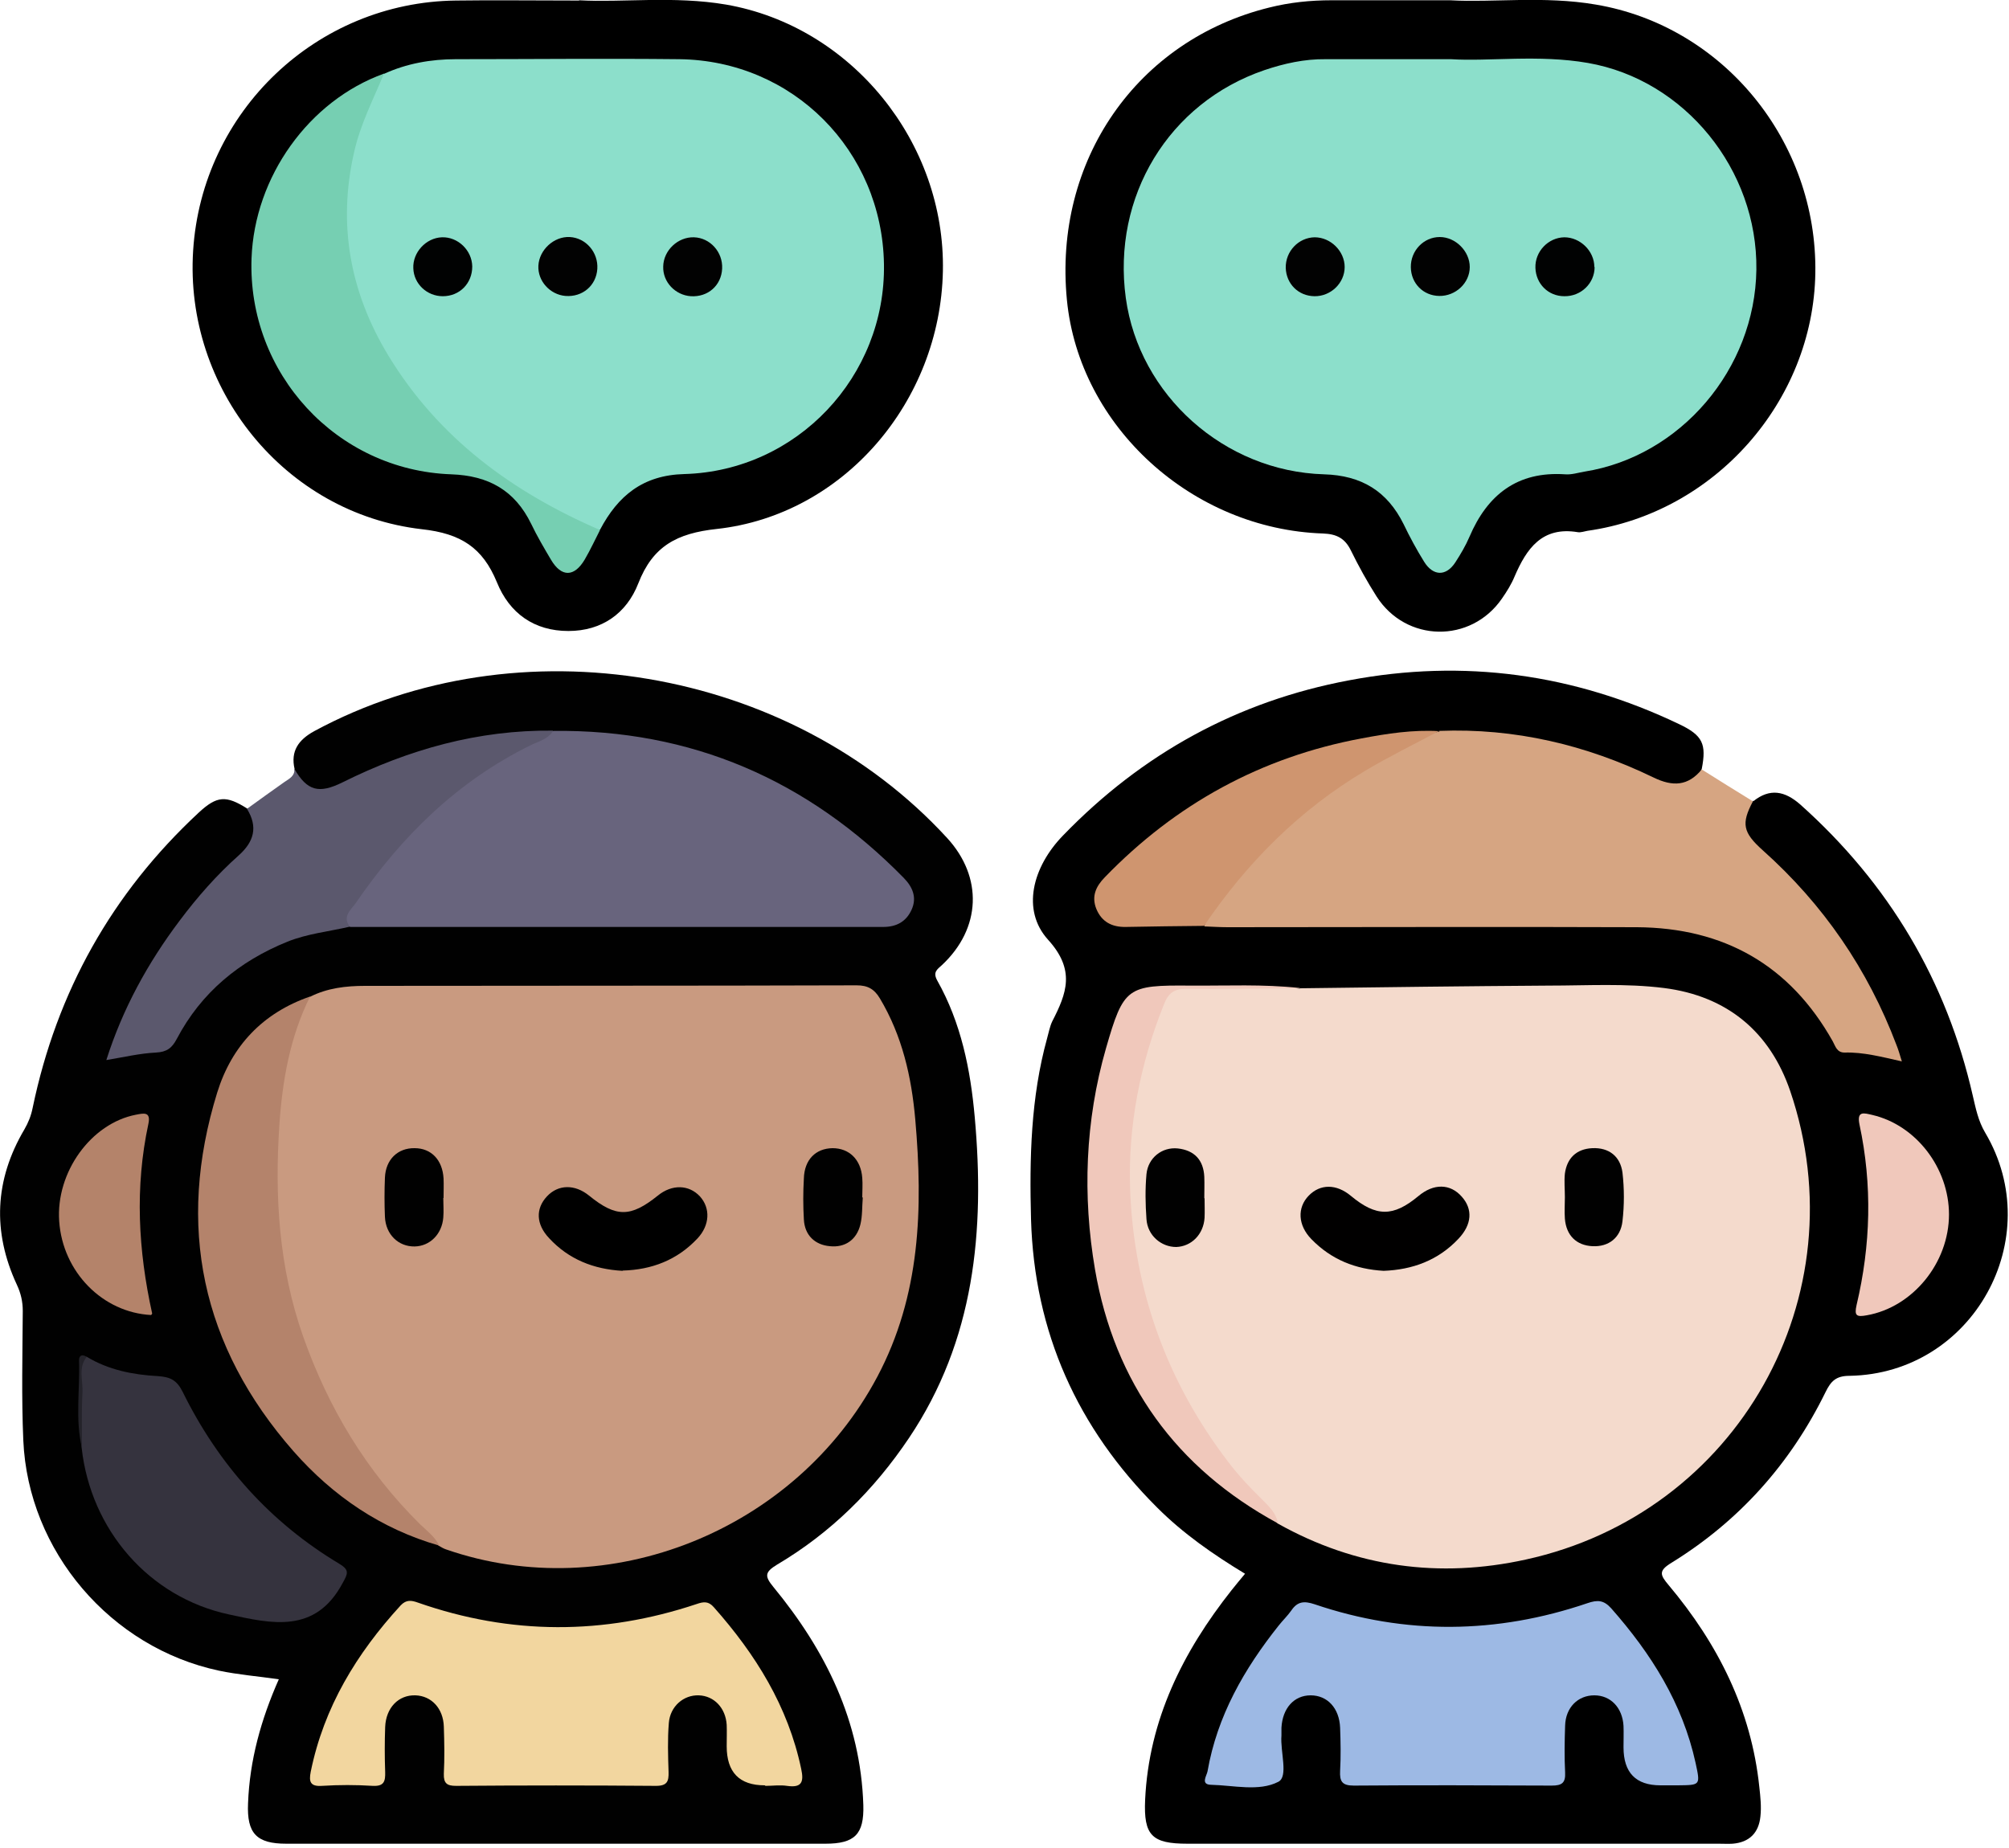
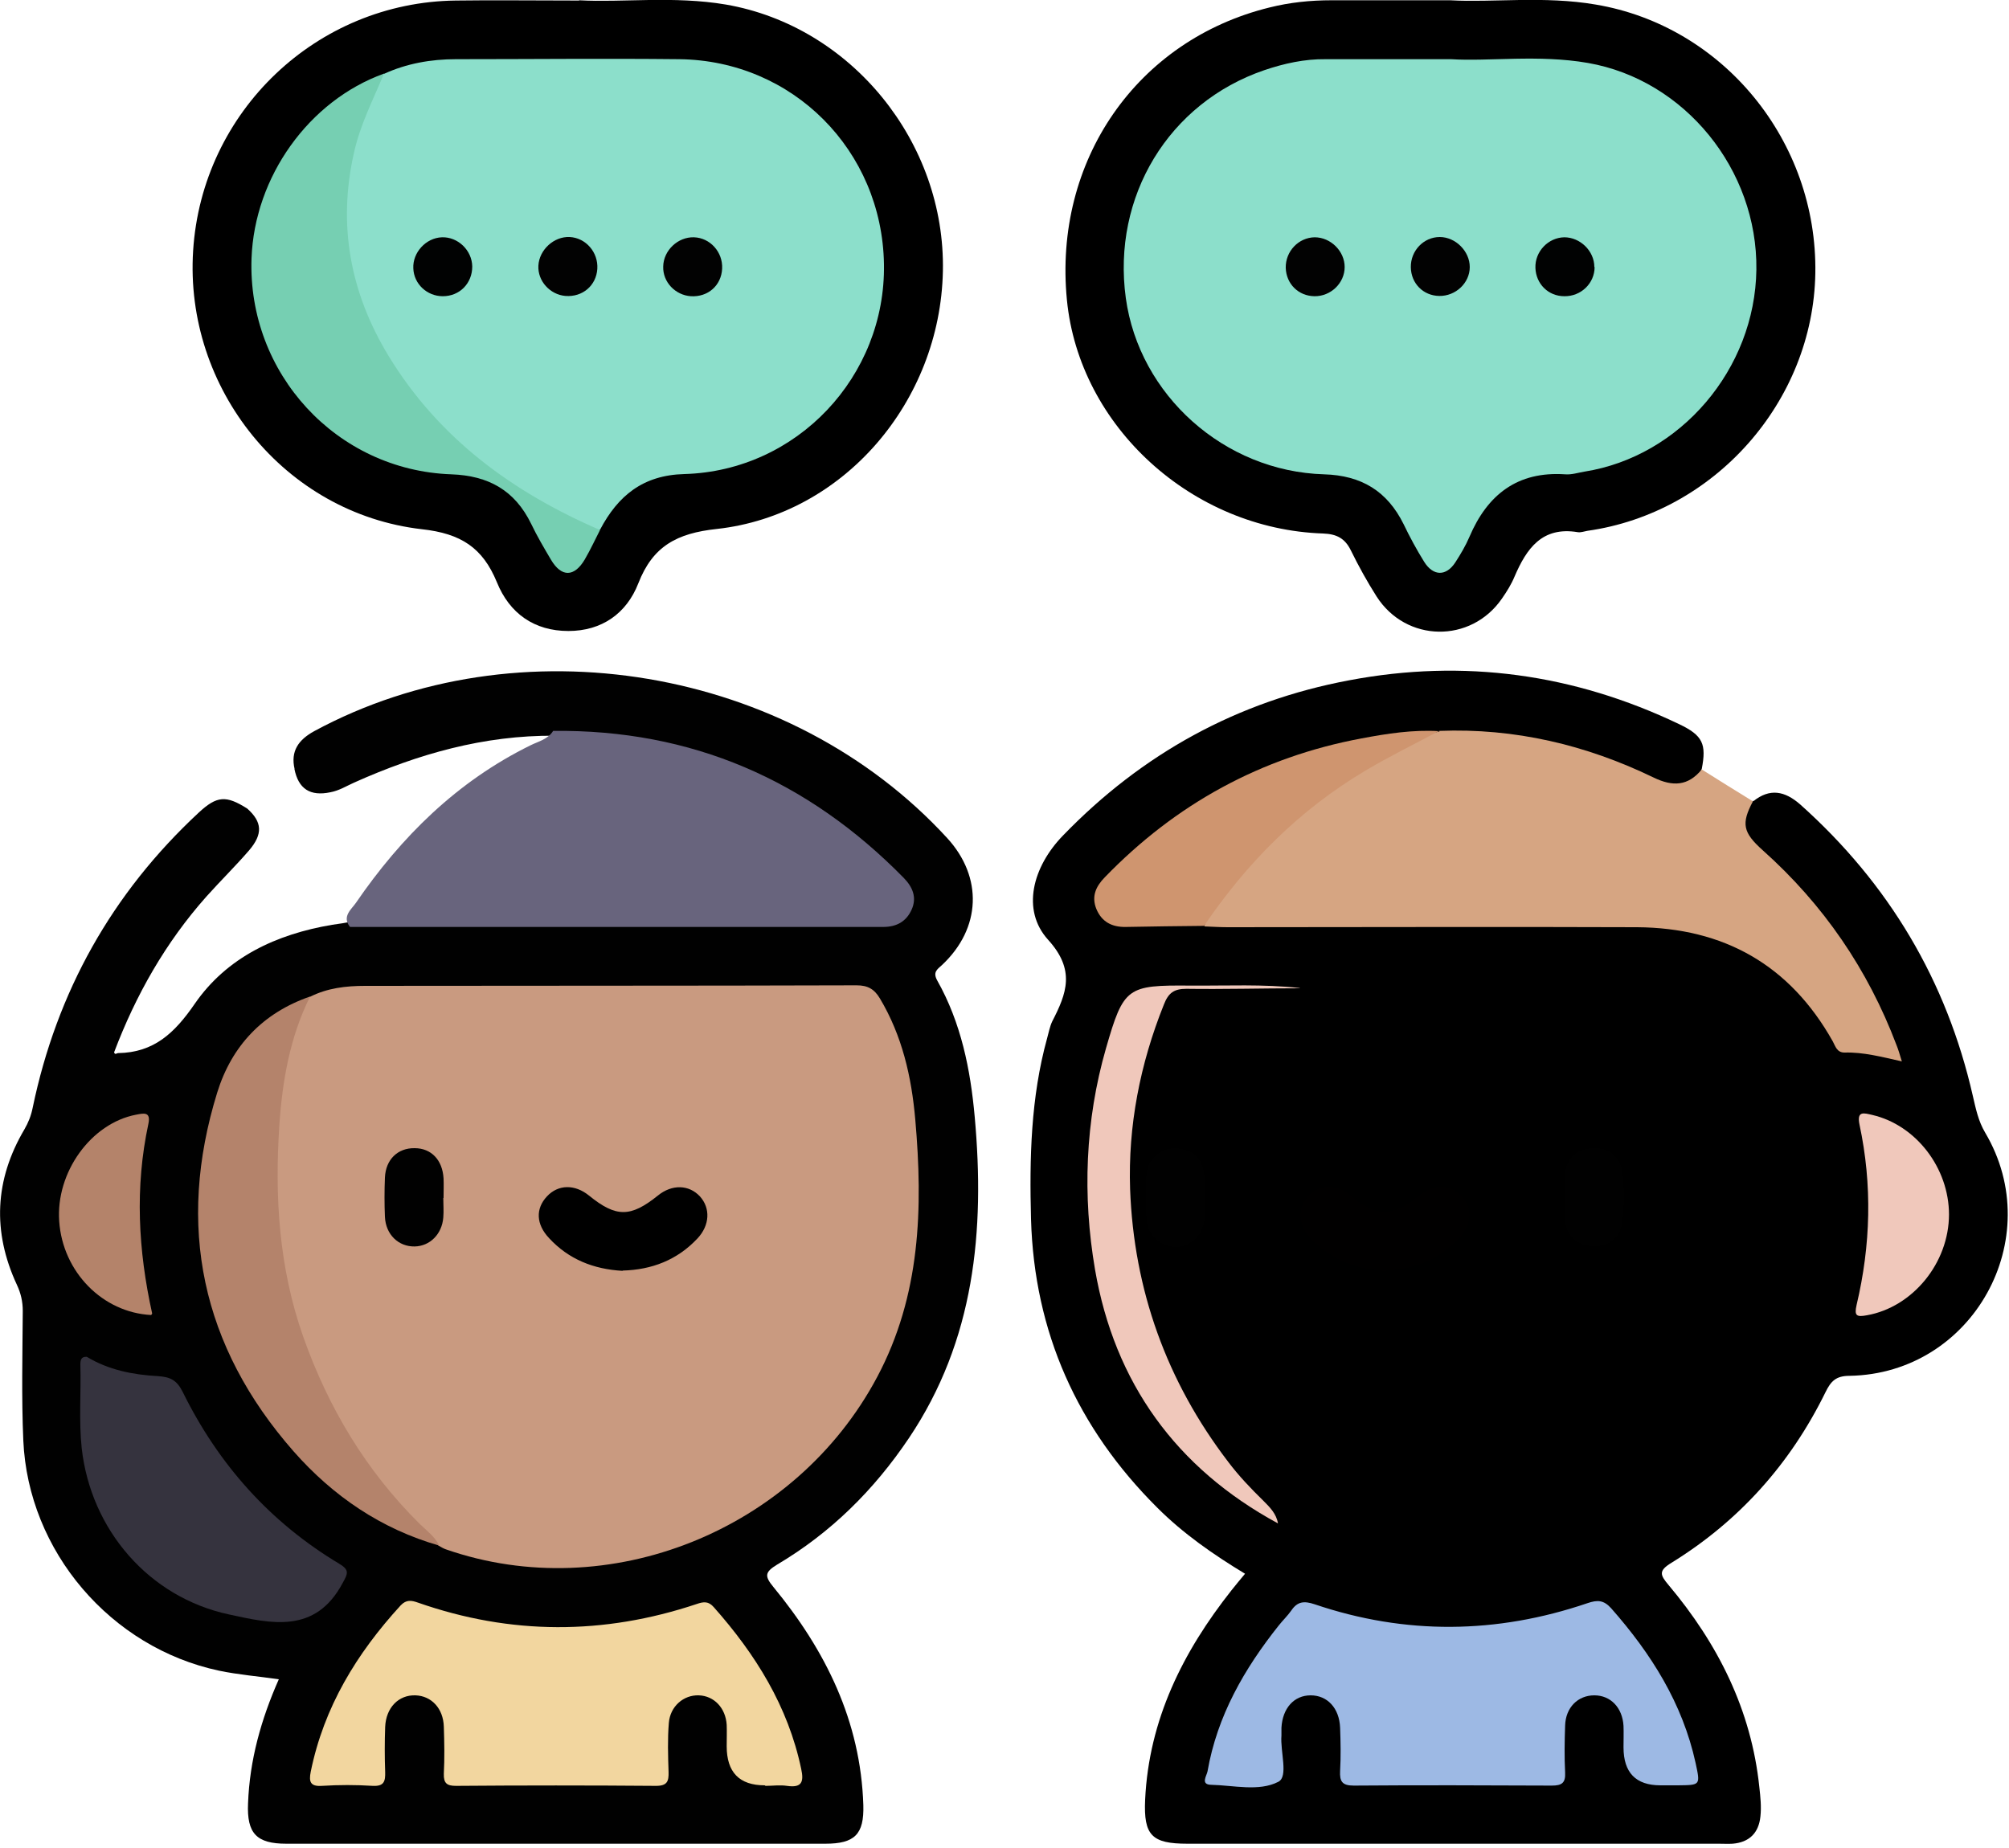
<svg xmlns="http://www.w3.org/2000/svg" width="75" height="69" viewBox="0 0 75 69" fill="none">
  <g clip-path="url(#clip0_1518_5955)">
    <path d="M10.999 28.72C10.839 28.04 11.149 27.62 11.729 27.3C19.349 23.18 29.489 24.89 35.359 31.29C36.7 32.75 36.63 34.66 35.169 36.03C34.98 36.2 34.819 36.3 34.989 36.61C35.88 38.19 36.23 39.93 36.389 41.71C36.77 45.95 36.389 50.04 33.929 53.7C32.63 55.63 31.02 57.23 29.009 58.42C28.549 58.7 28.54 58.85 28.869 59.25C30.82 61.62 32.13 64.26 32.23 67.4C32.26 68.49 31.91 68.84 30.809 68.84C24.099 68.84 17.39 68.84 10.69 68.84C9.58 68.84 9.21 68.46 9.26 67.33C9.32 65.73 9.74 64.21 10.409 62.7C9.64 62.59 8.9 62.53 8.18 62.38C4.13 61.52 1.05 57.92 0.87 53.78C0.8 52.17 0.84 50.56 0.85 48.95C0.85 48.6 0.78 48.29 0.63 47.97C-0.29 45.99 -0.2 44.05 0.91 42.17C1.06 41.91 1.16 41.66 1.22 41.36C2.12 37.03 4.18 33.35 7.42 30.34C8.1 29.71 8.44 29.69 9.23 30.19C9.79 30.69 9.82 31.14 9.3 31.75C8.79 32.34 8.23 32.89 7.71 33.47C6.18 35.19 5.07 37.15 4.26 39.29C4.29 39.4 4.36 39.32 4.41 39.32C5.75 39.3 6.52 38.57 7.27 37.48C8.47 35.74 10.319 34.88 12.399 34.53C12.659 34.49 12.93 34.46 13.19 34.39C13.6 34.32 14.02 34.34 14.43 34.34C20.36 34.34 26.29 34.34 32.209 34.34C32.779 34.34 33.48 34.49 33.739 33.79C33.989 33.13 33.389 32.78 33.01 32.4C30.209 29.65 26.84 28.09 22.97 27.6C22.22 27.5 21.47 27.46 20.709 27.47C18.07 27.45 15.61 28.15 13.22 29.22C12.93 29.35 12.659 29.52 12.339 29.58C11.579 29.74 11.139 29.46 10.989 28.7L10.999 28.72Z" fill="#010101" />
    <path d="M65.45 29.92C66.07 29.42 66.63 29.53 67.21 30.04C70.51 32.99 72.67 36.61 73.65 40.92C73.76 41.39 73.85 41.85 74.11 42.29C76.45 46.24 73.65 51.29 69.05 51.37C68.54 51.37 68.35 51.57 68.15 51.98C66.84 54.65 64.93 56.79 62.4 58.35C61.91 58.65 61.97 58.8 62.29 59.18C64.13 61.37 65.38 63.84 65.68 66.73C65.72 67.09 65.76 67.46 65.72 67.82C65.66 68.43 65.31 68.79 64.68 68.84C64.51 68.85 64.34 68.84 64.17 68.84C57.56 68.84 50.95 68.84 44.33 68.84C43 68.84 42.69 68.53 42.75 67.2C42.89 64.21 44.16 61.67 45.98 59.37C46.13 59.18 46.29 58.99 46.48 58.76C45.29 58.04 44.17 57.26 43.2 56.29C40.22 53.32 38.61 49.74 38.49 45.52C38.43 43.25 38.48 40.98 39.09 38.77C39.15 38.56 39.19 38.33 39.28 38.14C39.82 37.09 40.16 36.22 39.12 35.08C38.13 33.98 38.54 32.37 39.69 31.19C42.64 28.14 46.2 26.18 50.37 25.4C54.65 24.59 58.76 25.16 62.69 27.04C63.57 27.46 63.71 27.78 63.53 28.71C63.24 29.39 62.75 29.6 62.02 29.34C61.38 29.11 60.77 28.8 60.13 28.56C58.08 27.81 55.97 27.43 53.78 27.46C50.14 27.51 46.85 28.63 43.88 30.72C43.02 31.32 42.23 32.01 41.53 32.79C41.26 33.08 40.99 33.39 41.18 33.82C41.37 34.26 41.78 34.35 42.22 34.35C43.14 34.35 44.07 34.35 45 34.35C50.34 34.33 55.67 34.32 61.01 34.35C64.18 34.37 66.72 35.63 68.4 38.41C68.63 38.8 68.93 39 69.38 39.07C69.85 39.14 70.35 39.13 70.75 39.42C69.89 37.06 68.61 34.92 66.9 33.04C66.46 32.55 65.95 32.13 65.47 31.68C64.82 31.06 64.83 30.41 65.46 29.89L65.45 29.92Z" fill="black" />
    <path d="M54.14 0.01C55.72 0.1 57.65 -0.16 59.57 0.17C64.33 0.97 67.85 5.27 67.77 10.2C67.69 14.99 64.01 19.15 59.26 19.82C59.14 19.84 59.01 19.89 58.9 19.87C57.57 19.65 56.99 20.48 56.54 21.53C56.42 21.82 56.25 22.09 56.07 22.35C54.91 24.03 52.49 23.99 51.39 22.27C51.04 21.72 50.72 21.14 50.43 20.55C50.21 20.1 49.9 19.94 49.4 19.92C44.5 19.76 40.29 15.92 39.83 11.2C39.32 6 42.44 1.5 47.39 0.28C48.15 0.09 48.92 0.01 49.71 0.01C51.08 0.01 52.44 0.01 54.15 0.01H54.14Z" fill="black" />
    <path d="M21.62 0.01C23.21 0.1 25.16 -0.16 27.1 0.17C31.78 0.98 35.3 5.31 35.2 10.13C35.1 15 31.49 19.23 26.76 19.75C25.27 19.91 24.37 20.39 23.83 21.78C23.39 22.91 22.46 23.56 21.22 23.56C19.94 23.56 19.02 22.9 18.55 21.74C18.02 20.45 17.21 19.92 15.75 19.76C10.62 19.17 6.88 14.5 7.21 9.36C7.54 4.16 11.82 0.08 17.02 0.02C18.43 -0 19.85 0.02 21.62 0.02V0.01Z" fill="black" />
    <path d="M53.73 27.29C56.55 27.18 59.21 27.81 61.73 29.03C62.45 29.38 63.02 29.35 63.53 28.73C64.17 29.13 64.8 29.53 65.44 29.92C65 30.75 65.06 31.08 65.81 31.75C68.07 33.77 69.73 36.19 70.8 39.02C70.87 39.19 70.92 39.37 71 39.63C70.24 39.46 69.56 39.28 68.86 39.3C68.57 39.3 68.52 39.06 68.42 38.88C66.82 36.03 64.35 34.64 61.11 34.62C56.02 34.6 50.92 34.62 45.83 34.62C45.54 34.62 45.25 34.6 44.96 34.59C45.13 33.74 45.73 33.15 46.26 32.55C48.03 30.55 50.06 28.87 52.51 27.75C52.91 27.57 53.31 27.41 53.74 27.31L53.73 27.29Z" fill="#D6A582" />
-     <path d="M13.06 34.6C12.28 34.78 11.48 34.86 10.73 35.16C8.93 35.89 7.51 37.06 6.6 38.79C6.42 39.13 6.23 39.28 5.82 39.3C5.22 39.33 4.63 39.47 3.97 39.58C4.58 37.66 5.52 35.95 6.71 34.37C7.37 33.49 8.09 32.67 8.91 31.94C9.48 31.43 9.64 30.88 9.22 30.2C9.69 29.86 10.16 29.52 10.63 29.19C10.81 29.07 11.01 28.97 10.99 28.71C11.47 29.53 11.9 29.65 12.79 29.21C15.26 27.98 17.86 27.25 20.64 27.28C20.66 27.7 20.29 27.77 20.03 27.9C17.41 29.17 15.37 31.11 13.68 33.44C13.42 33.79 13.2 34.17 13.06 34.59V34.6Z" fill="#5B586D" />
    <path d="M11.569 37.22C12.219 36.89 12.919 36.81 13.629 36.81C19.749 36.8 25.869 36.81 31.979 36.79C32.399 36.79 32.639 36.93 32.849 37.28C33.679 38.67 34.029 40.2 34.169 41.8C34.459 45.11 34.369 48.36 32.749 51.41C29.699 57.15 22.719 59.96 16.649 57.85C16.559 57.82 16.479 57.77 16.389 57.72C14.499 56.39 13.229 54.54 12.199 52.54C9.939 48.11 9.599 43.46 10.799 38.67C10.929 38.14 11.019 37.55 11.559 37.22H11.569Z" fill="#C99A80" />
    <path d="M13.06 34.6C12.76 34.22 13.12 33.95 13.28 33.72C14.98 31.24 17.06 29.18 19.8 27.83C20.1 27.68 20.45 27.61 20.65 27.29C25.81 27.23 30.15 29.12 33.74 32.78C34.07 33.12 34.24 33.51 34.03 33.97C33.83 34.41 33.47 34.61 32.97 34.61C30.97 34.61 28.97 34.61 26.97 34.61C22.34 34.61 17.7 34.61 13.07 34.61L13.06 34.6Z" fill="#68647D" />
    <path d="M28.549 66.66C27.602 66.66 27.129 66.173 27.129 65.2C27.129 64.93 27.139 64.66 27.129 64.4C27.089 63.77 26.659 63.32 26.089 63.3C25.519 63.28 25.019 63.71 24.969 64.33C24.919 64.94 24.939 65.55 24.959 66.16C24.969 66.51 24.909 66.68 24.489 66.68C21.999 66.66 19.509 66.66 17.029 66.68C16.689 66.68 16.559 66.59 16.569 66.23C16.599 65.65 16.589 65.06 16.569 64.47C16.549 63.79 16.109 63.32 15.509 63.3C14.879 63.28 14.409 63.76 14.379 64.48C14.359 65.04 14.359 65.6 14.379 66.16C14.389 66.51 14.339 66.7 13.919 66.68C13.289 66.64 12.649 66.64 12.019 66.68C11.579 66.71 11.529 66.52 11.599 66.16C12.089 63.74 13.319 61.73 14.959 59.94C15.169 59.72 15.359 59.75 15.609 59.84C19.069 61.05 22.539 61.05 26.009 59.89C26.269 59.8 26.449 59.78 26.649 60.01C28.209 61.77 29.419 63.71 29.909 66.04C30.019 66.54 29.929 66.76 29.379 66.68C29.119 66.64 28.839 66.68 28.579 66.68L28.549 66.66Z" fill="#F2D69F" />
    <path d="M11.57 37.22C10.82 38.73 10.54 40.37 10.43 42C10.25 44.67 10.41 47.33 11.32 49.91C12.26 52.57 13.67 54.92 15.67 56.9C15.93 57.15 16.23 57.37 16.4 57.71C14.23 57.09 12.43 55.86 10.96 54.19C7.52 50.27 6.57 45.77 8.11 40.79C8.65 39.05 9.81 37.82 11.57 37.21V37.22Z" fill="#B4836B" />
    <path d="M3.24 50.66C4.05 51.15 4.96 51.33 5.88 51.38C6.36 51.41 6.6 51.53 6.82 51.97C8.15 54.67 10.08 56.84 12.67 58.39C13.05 58.62 12.99 58.75 12.79 59.11C11.77 61.02 10.12 60.62 8.55 60.28C5.56 59.64 3.39 57.12 3.05 54.07C2.94 53.03 3.03 51.99 3 50.95C3 50.8 3.02 50.65 3.23 50.66H3.24Z" fill="#35333E" />
    <path d="M5.65 49.1C3.83 49.01 2.34 47.49 2.21 45.6C2.08 43.77 3.4 41.94 5.08 41.62C5.35 41.57 5.64 41.49 5.54 41.96C5.03 44.33 5.16 46.69 5.68 49.04C5.68 49.06 5.66 49.08 5.64 49.1H5.65Z" fill="#B4836A" />
-     <path d="M3.24 50.66C2.91 51.06 3.1 51.54 3.08 51.98C3.04 52.68 3.06 53.37 3.06 54.07C2.8 52.98 2.99 51.88 2.95 50.79C2.95 50.6 3.08 50.55 3.24 50.67V50.66Z" fill="#24232A" />
-     <path d="M48.53 36.9C51.62 36.86 54.72 36.82 57.81 36.8C59.25 36.8 60.69 36.71 62.12 36.89C64.49 37.19 66.08 38.54 66.83 40.73C69.44 48.39 64.87 56.5 56.96 58.23C53.74 58.94 50.62 58.52 47.71 56.89C45.6 55 44.08 52.7 43.1 50.06C41.57 45.94 41.62 41.81 43.14 37.69C43.36 37.08 43.68 36.8 44.37 36.84C45.75 36.92 47.15 36.79 48.53 36.91V36.9Z" fill="#F4DACC" />
    <path d="M61.989 66.66C61.069 66.66 60.609 66.187 60.609 65.24C60.609 64.97 60.619 64.7 60.609 64.44C60.569 63.76 60.129 63.3 59.519 63.3C58.909 63.3 58.449 63.75 58.429 64.43C58.409 65.01 58.399 65.6 58.429 66.18C58.449 66.57 58.309 66.67 57.929 66.67C55.469 66.66 52.999 66.65 50.539 66.67C50.099 66.67 50.009 66.51 50.029 66.12C50.059 65.59 50.049 65.05 50.029 64.51C49.999 63.77 49.549 63.3 48.929 63.3C48.309 63.3 47.879 63.78 47.839 64.51C47.839 64.61 47.839 64.71 47.839 64.8C47.789 65.4 48.109 66.34 47.719 66.53C46.999 66.9 46.059 66.66 45.209 66.64C44.809 66.63 45.049 66.3 45.079 66.14C45.439 64.07 46.449 62.31 47.739 60.69C47.889 60.5 48.069 60.33 48.209 60.13C48.439 59.79 48.689 59.77 49.079 59.9C52.469 61.05 55.879 61.01 59.259 59.86C59.639 59.73 59.869 59.74 60.149 60.05C61.639 61.74 62.809 63.59 63.299 65.82C63.479 66.66 63.489 66.65 62.639 66.66C62.419 66.66 62.199 66.66 61.979 66.66H61.989Z" fill="#9DB9E4" />
    <path d="M53.73 27.29C52.81 27.78 51.87 28.24 50.98 28.77C48.52 30.23 46.55 32.21 44.95 34.57C43.98 34.58 43.01 34.59 42.03 34.61C41.51 34.62 41.13 34.42 40.93 33.94C40.74 33.47 40.91 33.1 41.24 32.76C43.89 30.02 47.08 28.27 50.83 27.57C51.78 27.39 52.75 27.24 53.73 27.3V27.29Z" fill="#CF956F" />
    <path d="M48.529 36.9C47.119 36.9 45.699 36.94 44.289 36.92C43.829 36.92 43.619 37.07 43.449 37.51C42.559 39.73 42.109 42.04 42.189 44.4C42.329 48.16 43.549 51.57 45.849 54.58C46.249 55.11 46.699 55.58 47.169 56.04C47.409 56.28 47.649 56.52 47.709 56.88C43.909 54.82 41.609 51.63 40.879 47.4C40.409 44.65 40.509 41.85 41.289 39.14C41.949 36.85 42.079 36.78 44.439 36.8C45.799 36.81 47.159 36.74 48.519 36.89L48.529 36.9Z" fill="#F0C8BB" />
    <path d="M72.76 45.34C72.76 47.16 71.4 48.81 69.69 49.11C69.31 49.18 69.219 49.13 69.309 48.73C69.84 46.49 69.9 44.24 69.419 41.99C69.309 41.46 69.59 41.56 69.9 41.63C71.529 42.01 72.76 43.61 72.76 45.35V45.34Z" fill="#F0C8BB" />
    <path d="M54.169 2.21C55.579 2.3 57.439 2.03 59.279 2.35C62.899 2.98 65.619 6.34 65.569 10.07C65.519 13.78 62.739 17.04 59.149 17.61C58.909 17.65 58.669 17.73 58.429 17.71C56.649 17.59 55.529 18.47 54.859 20.04C54.719 20.37 54.529 20.69 54.329 21C53.989 21.52 53.509 21.52 53.169 20.98C52.889 20.53 52.629 20.05 52.399 19.57C51.789 18.34 50.829 17.75 49.429 17.71C45.699 17.6 42.529 14.75 42.029 11.13C41.509 7.34 43.629 3.84 47.199 2.62C47.939 2.37 48.699 2.2 49.489 2.21C50.899 2.21 52.319 2.21 54.169 2.21Z" fill="#8CDFCB" />
    <path d="M14.33 2.76C15.18 2.37 16.09 2.21 17.02 2.21C19.8 2.21 22.58 2.18 25.36 2.21C29.6 2.26 32.93 5.62 33 9.86C33.07 14.05 29.76 17.58 25.55 17.7C24 17.74 23.07 18.51 22.4 19.78C22.11 19.89 21.87 19.74 21.63 19.63C18.2 18.06 15.44 15.76 13.76 12.32C12.32 9.37 12.42 6.39 13.8 3.44C13.93 3.17 14.14 2.97 14.32 2.75L14.33 2.76Z" fill="#8CDFCB" />
    <path d="M14.33 2.76C13.93 3.72 13.45 4.65 13.22 5.68C12.6 8.39 13.07 10.92 14.5 13.28C16.38 16.37 19.14 18.38 22.4 19.79C22.21 20.16 22.04 20.53 21.83 20.89C21.44 21.55 20.96 21.56 20.57 20.9C20.31 20.46 20.05 20.02 19.83 19.56C19.22 18.31 18.24 17.76 16.85 17.71C12.56 17.56 9.24 13.94 9.39 9.65C9.5 6.6 11.53 3.76 14.33 2.75V2.76Z" fill="#76CFB2" />
    <path d="M23.239 47.45C22.159 47.39 21.229 47.02 20.499 46.23C20.009 45.71 19.989 45.13 20.419 44.67C20.839 44.22 21.459 44.21 21.989 44.64C22.999 45.46 23.539 45.46 24.559 44.64C25.089 44.21 25.719 44.23 26.129 44.67C26.529 45.11 26.499 45.75 26.039 46.24C25.279 47.05 24.329 47.41 23.249 47.44L23.239 47.45Z" fill="black" />
    <path d="M16.549 44.73C16.549 44.97 16.57 45.22 16.549 45.46C16.5 46.08 16.049 46.53 15.479 46.54C14.88 46.55 14.399 46.1 14.37 45.43C14.35 44.95 14.35 44.46 14.37 43.97C14.399 43.29 14.85 42.86 15.479 42.87C16.099 42.87 16.52 43.31 16.559 44C16.57 44.24 16.559 44.49 16.559 44.73H16.549Z" fill="#010101" />
-     <path d="M32.21 44.71C32.18 45.05 32.2 45.39 32.12 45.72C31.98 46.29 31.55 46.59 30.98 46.53C30.42 46.48 30.04 46.12 30.01 45.53C29.98 45.02 29.98 44.51 30.01 44C30.03 43.3 30.45 42.88 31.08 42.87C31.7 42.87 32.14 43.29 32.19 43.98C32.21 44.22 32.19 44.47 32.19 44.71C32.19 44.71 32.21 44.71 32.22 44.71H32.21Z" fill="#010101" />
    <path d="M51.66 47.45C50.6 47.39 49.7 47.03 48.96 46.27C48.45 45.75 48.42 45.09 48.86 44.64C49.29 44.2 49.89 44.2 50.43 44.65C51.38 45.44 52.01 45.44 52.95 44.66C53.52 44.18 54.14 44.19 54.57 44.68C54.99 45.15 54.95 45.72 54.45 46.25C53.69 47.06 52.73 47.41 51.65 47.45H51.66Z" fill="#010000" />
    <path d="M58.42 44.7C58.42 44.41 58.39 44.11 58.42 43.82C58.5 43.24 58.85 42.9 59.44 42.87C60.07 42.84 60.49 43.18 60.57 43.78C60.64 44.38 60.64 45 60.57 45.6C60.5 46.21 60.06 46.56 59.45 46.53C58.85 46.5 58.47 46.13 58.42 45.5C58.4 45.23 58.42 44.96 58.42 44.7Z" fill="#010101" />
    <path d="M44.969 44.74C44.969 44.98 44.98 45.23 44.969 45.47C44.929 46.09 44.48 46.54 43.91 46.56C43.349 46.56 42.84 46.13 42.8 45.52C42.76 44.96 42.749 44.4 42.8 43.84C42.859 43.23 43.38 42.82 43.969 42.88C44.59 42.95 44.929 43.31 44.959 43.94C44.969 44.21 44.959 44.48 44.959 44.74H44.969Z" fill="#010101" />
    <path d="M53.749 8.85C54.339 8.85 54.869 9.38 54.869 9.97C54.869 10.57 54.339 11.06 53.729 11.05C53.129 11.04 52.679 10.58 52.669 9.98C52.659 9.36 53.149 8.85 53.749 8.85Z" fill="#020202" />
    <path d="M59.53 9.97C59.53 10.58 59.02 11.07 58.4 11.06C57.8 11.06 57.34 10.6 57.32 10C57.3 9.39 57.8 8.87 58.4 8.86C58.99 8.86 59.52 9.37 59.52 9.97H59.53Z" fill="#010202" />
    <path d="M50.199 9.97C50.199 10.57 49.679 11.07 49.069 11.06C48.469 11.05 48.019 10.6 47.999 10C47.989 9.38 48.479 8.87 49.079 8.86C49.679 8.86 50.199 9.38 50.199 9.97Z" fill="#020202" />
    <path d="M22.299 10.04C22.259 10.66 21.749 11.1 21.109 11.05C20.529 11 20.069 10.49 20.099 9.92C20.129 9.33 20.679 8.82 21.269 8.85C21.869 8.88 22.339 9.42 22.299 10.04Z" fill="#020202" />
    <path d="M17.63 9.95C17.63 10.58 17.16 11.06 16.53 11.06C15.94 11.06 15.45 10.6 15.43 10.02C15.4 9.43 15.9 8.88 16.5 8.86C17.09 8.84 17.62 9.34 17.63 9.95Z" fill="#010202" />
    <path d="M25.909 8.86C26.509 8.88 26.989 9.41 26.959 10.03C26.929 10.66 26.429 11.1 25.789 11.06C25.209 11.02 24.739 10.53 24.759 9.95C24.769 9.35 25.309 8.84 25.909 8.86Z" fill="#020202" />
  </g>
  <defs>
    <clipPath id="clip0_1518_5955">
      <rect width="74.95" height="68.85" fill="white" />
    </clipPath>
  </defs>
</svg>